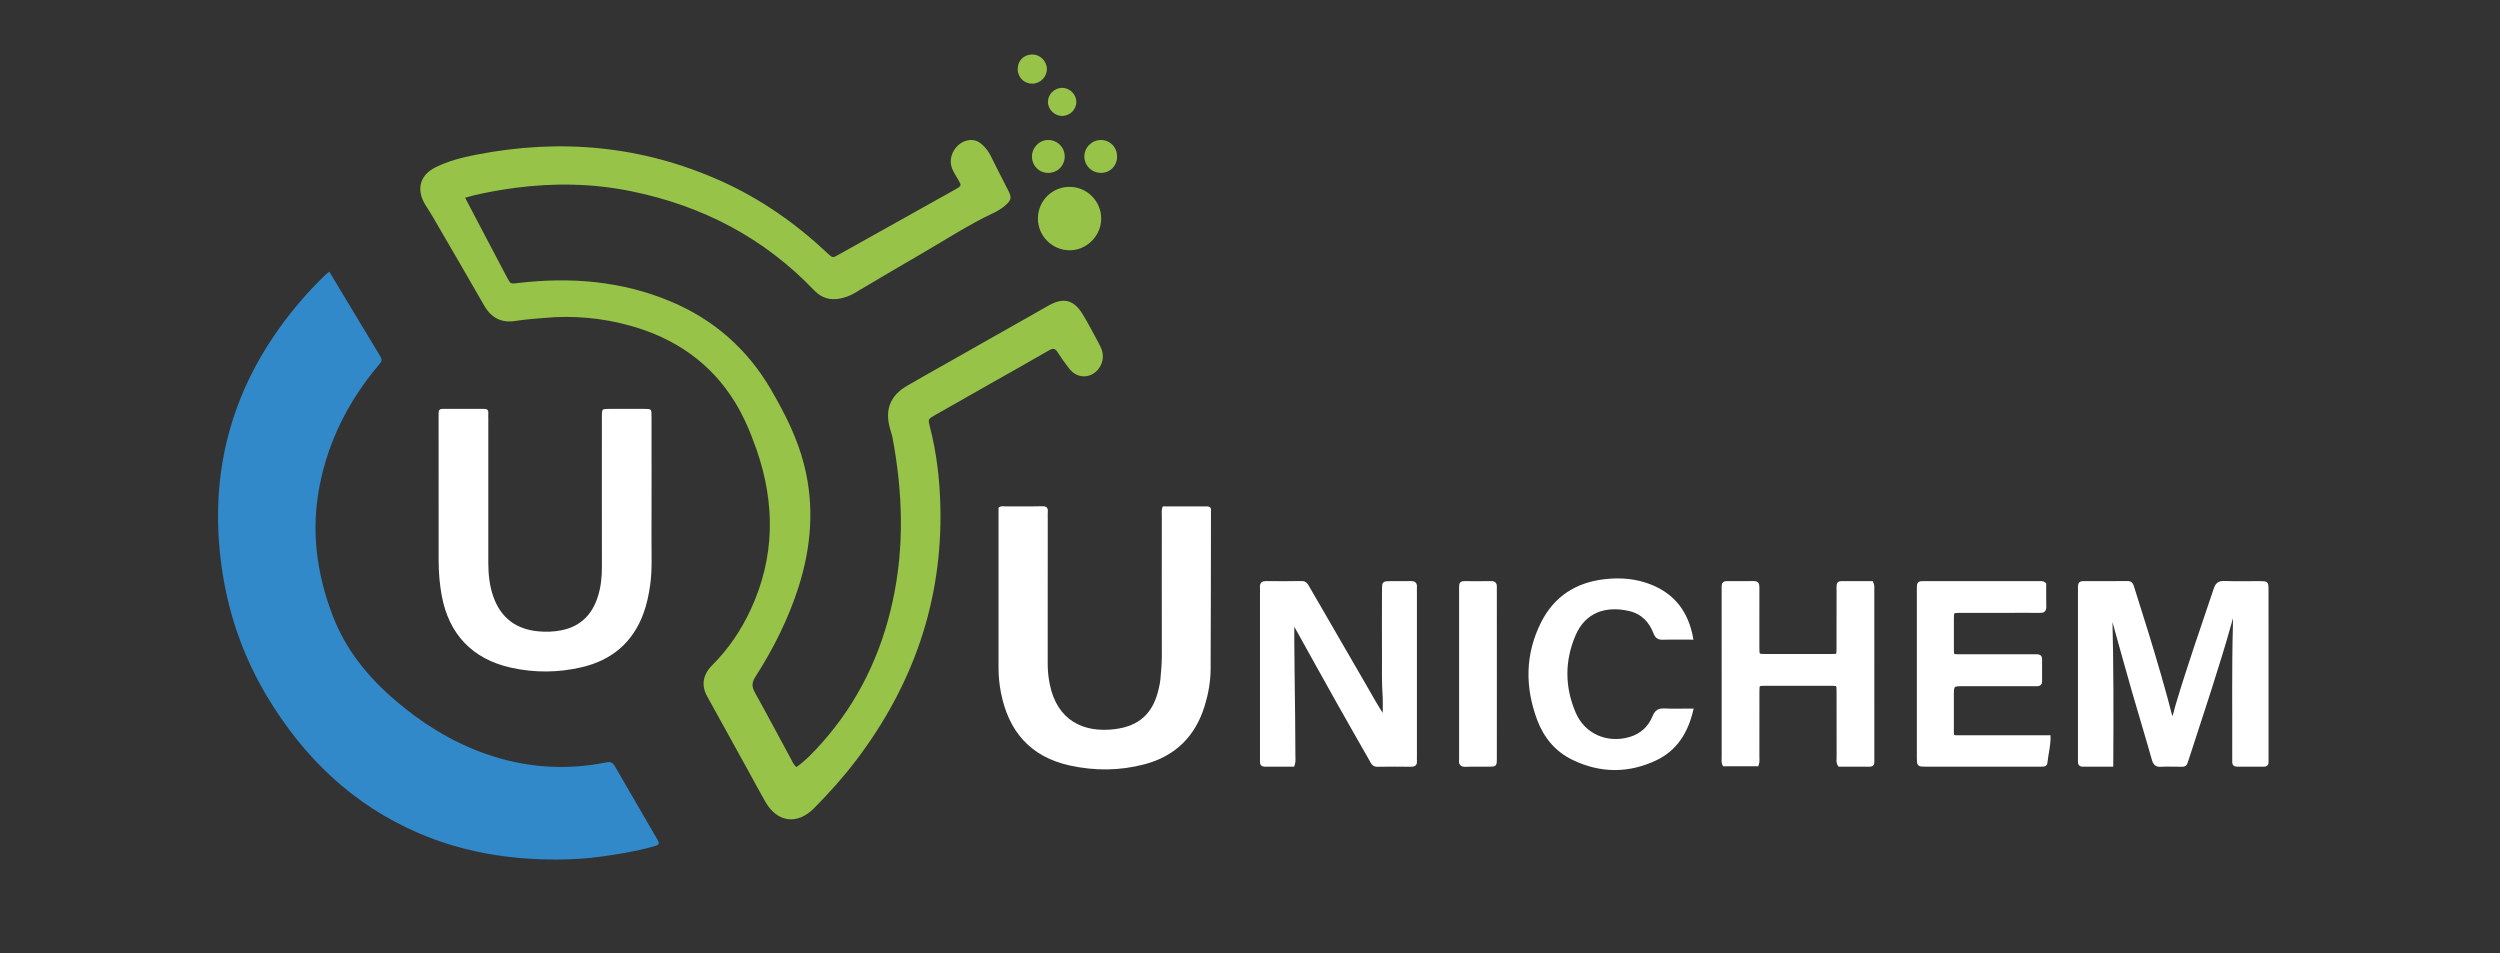
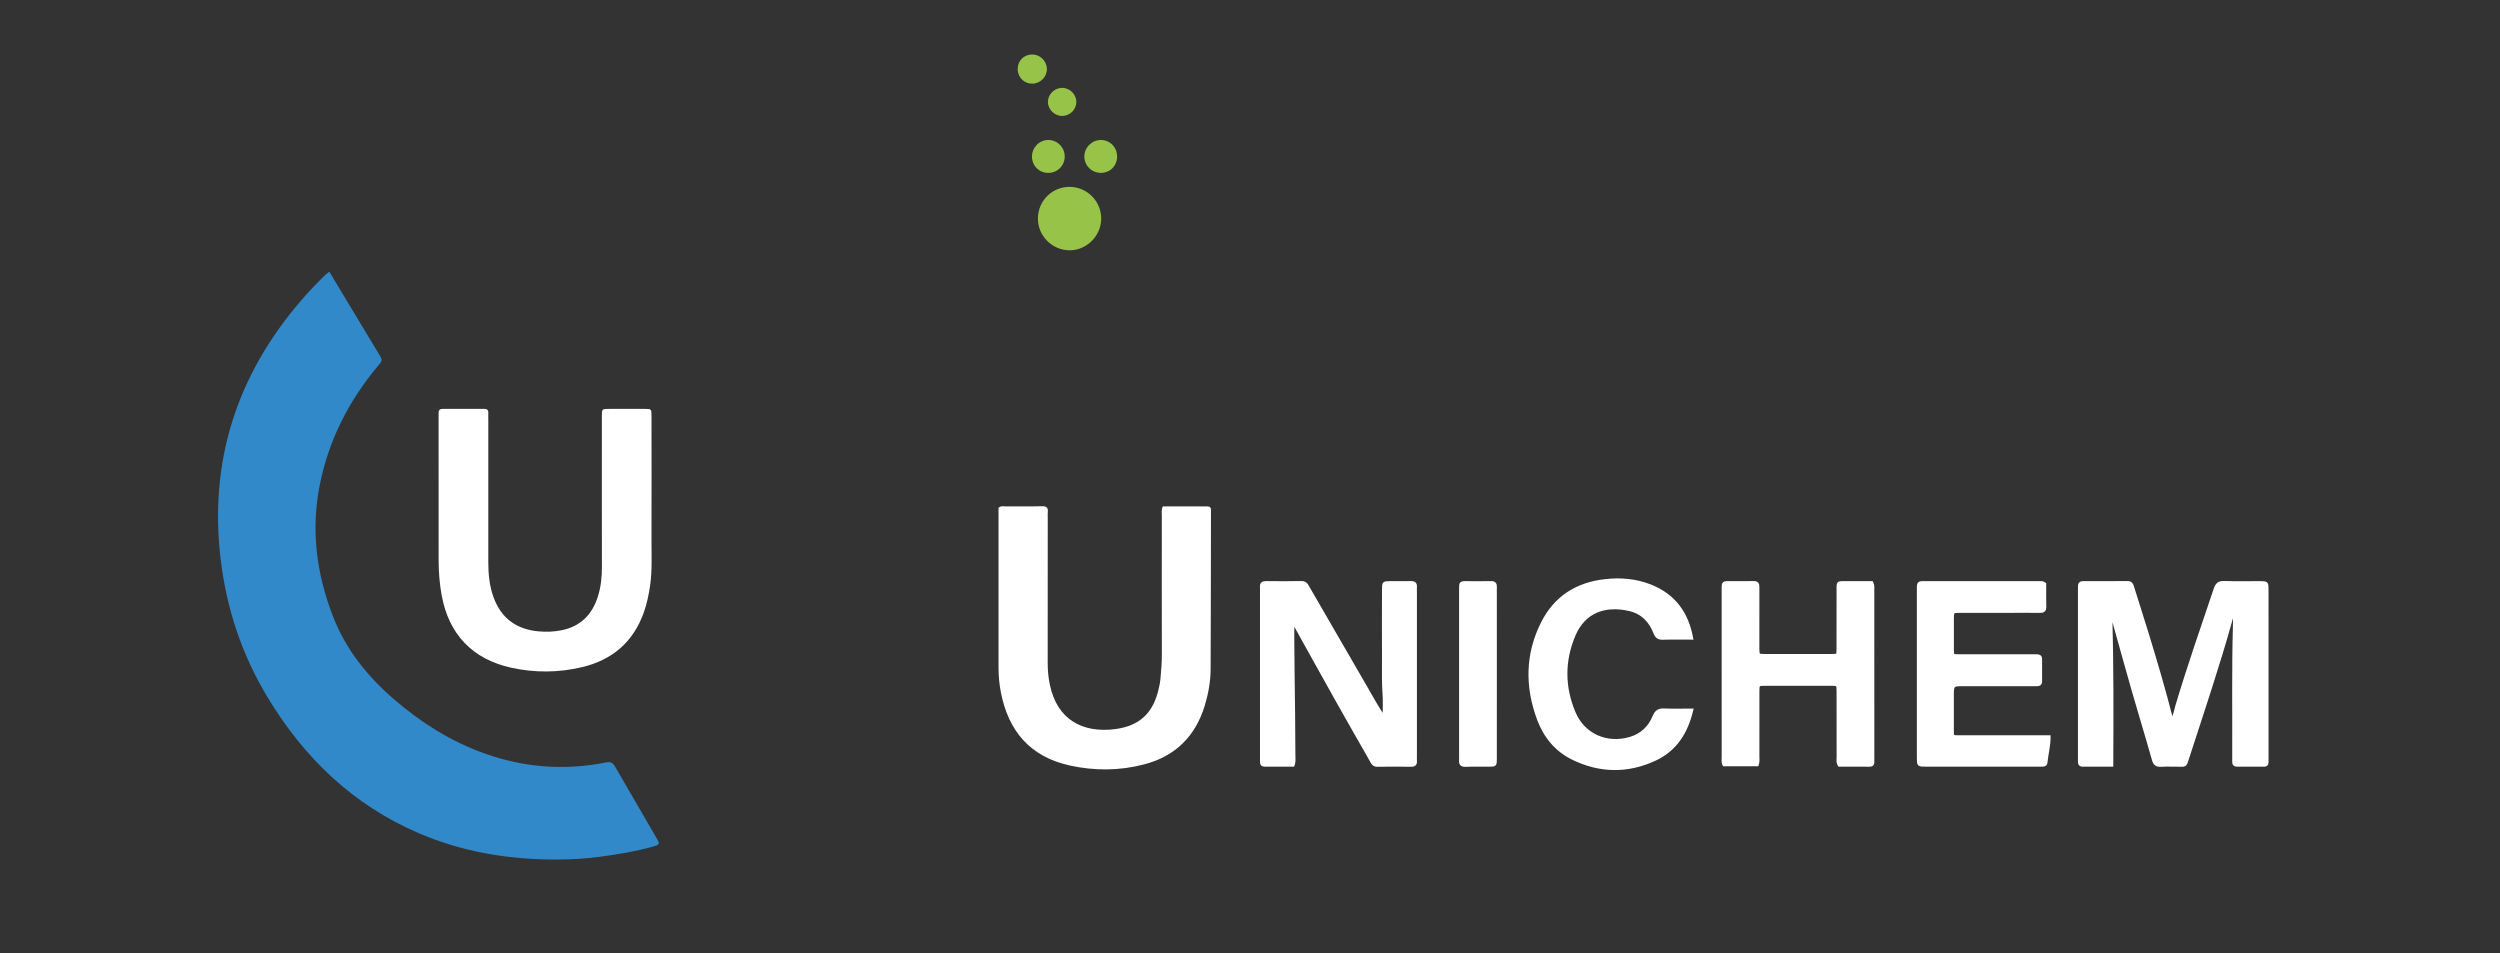
<svg xmlns="http://www.w3.org/2000/svg" version="1.1" id="UNICHEM-1_xA0_Image_00000100356011150627189980000013144124661937078714_" x="0px" y="0px" viewBox="0 0 877.79 334.72" style="enable-background:new 0 0 877.79 334.72;" xml:space="preserve">
  <rect x="0" y="0" width="877.79" height="334.72" fill="#333333" stroke="none" />
  <style type="text/css">
	.st0{fill:#96C348;}
	.st1{fill:#3189CA;}
	.st2{fill:#403F3E;}
	.st3{fill:#16436B;}
	.st4{fill:#13426A;}
	.st5{fill:#FFFFFF;}
	.st6{fill:#FFFFFF;stroke:#FFFFFF;stroke-miterlimit:10;}
</style>
-   <path class="st0" d="M163.32,69.43c1.29,2.47,2.4,4.62,3.53,6.76c3.73,7.1,7.47,14.19,11.21,21.28c1.21,2.3,1.23,2.21,3.68,1.92  c18.45-2.19,36.5-0.79,53.8,6.48c15.1,6.35,26.83,16.65,35.09,30.79c4.92,8.43,9.34,17.12,11.74,26.67  c3.64,14.48,2.5,28.75-2.02,42.88c-3.58,11.2-8.83,21.6-15.14,31.47c-1.29,2.01-1.27,3.46-0.15,5.48  c4.3,7.71,8.42,15.53,12.64,23.28c0.52,0.95,0.88,2.05,1.96,2.88c3.33-2.38,6.1-5.33,8.79-8.34c12.88-14.42,20.97-31.28,25.03-50.09  c4.11-19.04,3.48-38.11-0.09-57.15c-0.22-1.19-0.66-2.34-0.97-3.52c-1.74-6.48,0.21-11.35,6.01-14.73c4.74-2.76,9.53-5.43,14.3-8.13  c11.84-6.71,23.67-13.42,35.52-20.12c5.1-2.88,8.73-2.01,11.82,2.97c1.71,2.76,3.2,5.65,4.75,8.51c0.73,1.34,1.5,2.67,2.01,4.09  c1.69,4.68-2.12,9.79-6.87,9.3c-2.07-0.22-3.58-1.41-4.77-2.98c-1.36-1.77-2.67-3.59-3.86-5.48c-0.83-1.32-1.57-1.46-2.94-0.67  c-6.77,3.92-13.59,7.73-20.39,11.58c-6.54,3.7-13.07,7.41-19.6,11.13c-2.58,1.47-2.61,1.49-1.9,4.19c2.39,9.18,3.45,18.51,3.68,28  c0.78,33.18-9.57,62.64-29.47,88.94c-4.54,6-9.57,11.58-14.85,16.93c-5.85,5.92-12.89,5.11-17.08-2.15  c-2.13-3.69-4.12-7.47-6.18-11.2c-4.76-8.62-9.53-17.23-14.28-25.85c-2.16-3.91-1.6-7.64,1.83-11.07  c5.67-5.67,10.07-12.21,13.43-19.45c8.51-18.36,8.66-37.08,2.11-56.01c-2.03-5.86-4.42-11.6-7.67-16.88  c-8.51-13.82-21.03-22.35-36.47-26.71c-10.05-2.84-20.34-3.76-30.76-2.78c-3.23,0.3-6.49,0.5-9.69,1.02  c-5.08,0.83-8.62-1.06-11.14-5.46c-5.95-10.39-11.99-20.74-18.01-31.1c-0.82-1.4-1.71-2.76-2.57-4.14  c-2.88-4.64-2.73-10.09,3.56-13.24c4.49-2.25,9.33-3.44,14.21-4.4c29.74-5.83,58.59-3.17,86.34,9.37  c13.83,6.25,26.07,14.87,37.1,25.25c1.74,1.64,1.78,1.63,3.85,0.47c13.65-7.63,27.3-15.25,40.94-22.89c2.32-1.3,2.29-1.33,0.99-3.57  c-0.71-1.23-1.51-2.43-2.05-3.73c-1.81-4.35,1.58-9.73,6.27-10.07c1.62-0.12,3,0.48,4.17,1.53c1.22,1.08,2.24,2.32,2.98,3.81  c2.07,4.18,4.21,8.33,6.33,12.49c1.2,2.37,1.04,3.19-0.97,5.03c-1.37,1.25-2.98,2.15-4.62,2.92c-8.56,4.04-16.46,9.24-24.63,13.96  c-8,4.62-15.94,9.35-23.89,14.05c-1.51,0.89-3.1,1.45-4.81,1.83c-3.6,0.79-6.7-0.16-9.19-2.75c-17.69-18.52-39.34-29.78-64.28-34.88  c-13.55-2.77-27.2-2.99-40.91-1.18c-4.84,0.64-9.63,1.49-14.37,2.61C165.51,68.8,164.64,69.07,163.32,69.43z" />
  <path class="st1" d="M115.62,95.38c3.2,5.32,6.23,10.36,9.26,15.4c2.72,4.52,5.46,9.04,8.18,13.56c1.31,2.19,1.28,2.18-0.32,4.09  c-10.29,12.29-17.36,26.15-20.49,41.94c-3.12,15.79-1.13,31,4.63,45.96c4.52,11.72,12.05,21.05,21.39,29.14  c9.53,8.26,20.05,14.88,31.97,19.12c13.9,4.95,28.12,6,42.59,3.11c1.67-0.33,2.36,0.14,3.11,1.44c4.76,8.27,9.58,16.51,14.37,24.76  c1.5,2.58,1.49,2.63-1.31,3.42c-5.97,1.67-12.08,2.64-18.21,3.48c-4.94,0.68-9.92,0.96-14.87,0.99  c-16.91,0.09-33.34-2.55-48.99-9.29c-23.05-9.92-40.18-26.44-53-47.69c-8.93-14.81-14.31-30.87-16.41-48.03  c-4.26-34.78,5.63-65.17,28.44-91.56c2.66-3.08,5.48-5.99,8.39-8.83C114.63,96.14,114.96,95.92,115.62,95.38z" />
  <path class="st5" d="M211.32,174.1c0-9.34-0.01-18.69,0.01-28.03c0-2.46,0.04-2.49,2.52-2.5c4.16-0.02,8.33-0.02,12.49,0  c2.39,0.01,2.41,0.04,2.42,2.57c0.01,14.52,0.03,29.04-0.01,43.57c-0.01,5.27,0.27,10.55-0.48,15.81c-0.48,3.32-1.15,6.59-2.3,9.75  c-3.74,10.3-11.14,16.51-21.66,18.99c-8.2,1.94-16.5,2.01-24.76,0.2c-13.61-2.98-22-11.74-24.48-25.48c-0.72-4-1.05-8.04-1.06-12.1  c-0.02-16.55-0.01-33.11-0.01-49.66c0-0.71,0.03-1.42,0-2.13c-0.04-0.98,0.31-1.52,1.38-1.52c4.88,0.02,9.75,0.02,14.63,0  c1.02,0,1.5,0.38,1.44,1.43c-0.04,0.71,0,1.42,0,2.13c0,16.76,0.01,33.51,0,50.27c0,4.18,0.39,8.3,1.83,12.27  c2.66,7.35,7.97,11.26,15.68,12c2.74,0.26,5.47,0.17,8.18-0.37c6.63-1.33,10.71-5.42,12.74-11.71c1.1-3.41,1.47-6.93,1.46-10.51  C211.31,190.75,211.32,182.43,211.32,174.1z" />
  <path class="st5" d="M408.27,177.81c5.09,0,10.26,0.01,15.43-0.01c0.99,0,1.57,0.28,1.49,1.37c-0.02,0.3,0,0.61,0,0.91  c-0.03,18.27-0.03,36.55-0.12,54.82c-0.02,4.38-0.79,8.69-2.07,12.88c-3.28,10.77-10.37,17.76-21.25,20.6  c-8.66,2.27-17.46,2.32-26.2,0.38c-13.89-3.08-21.53-12.11-24.15-25.79c-0.53-2.8-0.8-5.62-0.8-8.47c0-18.07,0-36.15,0-54.22  c0-0.7,0-1.4,0-2c0.86-0.75,1.71-0.47,2.47-0.48c4.27-0.03,8.53,0.06,12.8-0.05c1.66-0.04,2.18,0.58,2.02,2.11  c-0.06,0.6-0.01,1.22-0.01,1.83c0,17.06,0.02,34.12-0.02,51.17c-0.01,2.56,0.24,5.08,0.76,7.56c2.57,12.4,11.62,16.94,22.63,15.62  c8.93-1.07,13.78-5.74,15.66-14.53c0.21-0.99,0.45-1.99,0.53-2.99c0.23-2.83,0.51-5.65,0.5-8.49c-0.04-16.25-0.02-32.49-0.01-48.74  C407.93,180.21,407.72,179.08,408.27,177.81z" />
  <path class="st6" d="M762.62,252.97c1.03-1.94,1.22-3.57,1.68-5.11c4.12-13.8,8.86-27.4,13.46-41.05c0.59-1.74,1.37-2.37,3.22-2.31  c4.16,0.14,8.33,0.03,12.5,0.05c2.49,0.01,2.52,0.03,2.53,2.43c0.02,4.77,0.01,9.55,0.01,14.32c0,14.73,0,29.46,0,44.19  c0,0.71-0.02,1.42,0,2.13c0.02,0.76-0.33,1.09-1.09,1.08c-3.15-0.01-6.3-0.02-9.45-0.01c-0.92,0-1.26-0.45-1.21-1.31  c0.02-0.3,0-0.61,0-0.91c0.07-15.74-0.19-31.48,0.25-47.22c0.03-0.99,0-1.97,0-3.1c-1.19,0.5-1.14,1.41-1.34,2.13  c-4.51,16.12-9.89,31.96-15.04,47.88c-0.95,2.95-0.64,2.52-3.56,2.54c-1.93,0.02-3.87-0.09-5.79,0.03c-1.58,0.1-2.28-0.43-2.73-2.02  c-2.28-8.1-4.75-16.15-7.08-24.24c-2.35-8.19-4.6-16.41-6.9-24.61c-0.19-0.67-0.43-1.31-0.91-1.95c0.46,17.53,0.44,35.03,0.33,52.78  c-3.55,0-6.89-0.01-10.23,0c-0.94,0-1.21-0.51-1.17-1.35c0.03-0.61,0-1.22,0-1.83c0-19.2,0-38.4,0-57.6c0-0.71,0.02-1.42,0.01-2.13  c-0.01-0.91,0.46-1.24,1.32-1.24c5.18,0.01,10.37,0.04,15.55-0.03c1.43-0.02,1.62,0.93,1.92,1.89c1.65,5.22,3.31,10.44,4.92,15.67  C756.91,232.16,759.91,242.27,762.62,252.97z" />
  <path class="st6" d="M454.33,265.16c0,1.1,0.22,2.22-0.3,3.54c-3.26,0-6.6-0.01-9.94,0c-0.92,0-1.24-0.47-1.19-1.33  c0.03-0.61,0-1.22,0-1.83c0-19.2,0-38.39,0-57.59c0-0.61,0.04-1.22-0.01-1.83c-0.09-1.19,0.45-1.6,1.61-1.59  c4.17,0.04,8.33,0.07,12.5-0.02c1.47-0.03,1.85,0.97,2.4,1.92c6.61,11.41,13.24,22.82,19.83,34.25c2.16,3.75,4.23,7.56,6.74,11.28  c0-2.73,0.16-5.48-0.04-8.19c-0.3-4.16-0.17-8.32-0.19-12.48c-0.04-8.13-0.02-16.25,0-24.38c0.01-2.31,0.05-2.34,2.36-2.36  c2.44-0.03,4.88,0.03,7.31-0.02c1.16-0.02,1.69,0.41,1.6,1.6c-0.05,0.61-0.01,1.22-0.01,1.83c0,19.2,0,38.39,0,57.59  c0,0.51-0.04,1.02,0.01,1.52c0.11,1.13-0.27,1.66-1.5,1.65c-3.96-0.05-7.93-0.07-11.89,0.01c-1.5,0.03-1.83-1.04-2.36-1.98  c-3.97-6.96-7.96-13.92-11.88-20.91c-4.92-8.76-9.77-17.54-14.66-26.32c-0.15-0.35-0.43-0.95-0.66-0.8  C453.66,219.01,454.36,250.14,454.33,265.16z" />
  <path class="st6" d="M605.3,268.55c-0.5-0.93-0.29-1.86-0.29-2.75C605,246.41,605,227.01,605,207.62c0-0.61,0.02-1.22,0.01-1.83  c-0.02-0.9,0.44-1.25,1.3-1.25c3.15,0.01,6.3,0.04,9.45-0.02c1.28-0.02,1.5,0.62,1.49,1.7c-0.03,4.16-0.01,8.33-0.01,12.49  c0,2.94-0.01,5.89,0,8.83c0.02,2.54,0.03,2.58,2.42,2.59c7.82,0.02,15.64,0.02,23.46,0c2.15,0,2.2-0.04,2.21-2.14  c0.02-6.6-0.01-13.2,0.02-19.8c0.02-4.18-0.54-3.61,3.79-3.65c2.73-0.03,5.46,0,8.1,0c0.53,1.07,0.35,2,0.36,2.9  c0.01,19.49,0.01,38.99,0.01,58.48c0,0.51-0.03,1.02,0,1.52c0.06,0.9-0.32,1.27-1.23,1.26c-3.55-0.03-7.09-0.01-10.58-0.01  c-0.7-0.97-0.43-1.9-0.43-2.77c-0.02-7.72-0.01-15.43-0.02-23.15c0-2.45-0.03-2.48-2.48-2.48c-7.72-0.01-15.44-0.02-23.16,0  c-2.42,0.01-2.45,0.04-2.45,2.56c-0.01,7.51,0,15.03-0.01,22.54c0,1,0.17,2.03-0.23,3.16C613.12,268.55,609.19,268.55,605.3,268.55z  " />
  <path class="st6" d="M717.96,204.99c0,2.56-0.05,5.29,0.02,8.01c0.04,1.36-0.54,1.73-1.81,1.7c-3.35-0.06-6.7-0.02-10.05-0.02  c-5.99,0-11.98-0.01-17.97,0.01c-2.59,0.01-2.6,0.03-2.61,2.7c-0.01,3.55-0.02,7.11,0,10.66c0.02,2.12,0.05,2.17,2.18,2.17  c8.43,0.02,16.86,0.01,25.28,0.01c0.71,0,1.42,0.02,2.13,0c0.83-0.02,1.38,0.25,1.38,1.18c0,2.64,0,5.28,0,7.92  c0,0.75-0.43,1.09-1.15,1.1c-0.71,0.01-1.42,0.01-2.13,0.01c-7.92,0-15.84,0-23.76,0c-3.94,0-3.94,0-3.94,4.09  c0,3.55-0.02,7.11,0,10.66c0.02,3.88-0.41,3.47,3.35,3.47c9.14,0.02,18.28,0.01,27.42,0.01c1.01,0,2.02,0,3.19,0  c0.03,3.21-0.81,6.14-1.1,9.12c-0.06,0.61-0.44,0.86-1.02,0.88c-0.51,0.01-1.01,0.02-1.52,0.02c-13.2,0-26.4,0-39.6,0  c-2.68,0-2.71-0.02-2.71-2.58c-0.01-19.59,0-39.18,0-58.77c0-0.51,0.01-1.01,0.01-1.52c0-0.87,0.42-1.31,1.31-1.27  c0.41,0.02,0.81-0.01,1.22-0.01c13.3,0,26.6,0,39.91,0.01C716.58,204.55,717.2,204.41,717.96,204.99z" />
  <path class="st6" d="M594,224.09c-3.63,0-6.88-0.08-10.11,0.03c-1.56,0.05-2.3-0.46-2.87-1.95c-1.58-4.11-4.43-7.07-8.83-8.1  c-8.6-2.02-15.95,0.65-19.45,8.81c-3.9,9.1-3.85,18.43,0.04,27.51c3.31,7.73,11.38,11.21,19.47,8.88c4.08-1.18,6.91-3.84,8.49-7.7  c0.74-1.8,1.72-2.42,3.62-2.32c3.11,0.15,6.23,0.04,9.68,0.04c-1.87,7.91-5.73,13.93-12.77,17.25c-9.63,4.55-19.49,4.44-29.07-0.26  c-5.8-2.84-9.74-7.64-11.99-13.64c-4.29-11.46-4.21-22.88,1.35-33.92c4.5-8.94,12.01-13.73,21.92-14.86  c5.54-0.63,10.96-0.19,16.15,1.9C587.75,209.03,592.36,215.14,594,224.09z" />
  <path class="st6" d="M525.07,236.64c0,9.94,0.01,19.88-0.01,29.82c0,2.18-0.04,2.21-2.1,2.24c-2.74,0.03-5.48-0.1-8.22,0.05  c-1.72,0.09-2.12-0.63-1.94-2.11c0.05-0.4,0.01-0.81,0.01-1.22c0-19.17,0-38.34,0-57.51c0-0.71,0.02-1.42,0.01-2.13  c-0.02-0.9,0.41-1.24,1.29-1.23c3.15,0.02,6.29,0.04,9.44-0.01c1.23-0.02,1.6,0.56,1.52,1.67c-0.04,0.61-0.01,1.22-0.01,1.83  C525.07,217.57,525.07,227.1,525.07,236.64z" />
  <path class="st0" d="M364.42,76.68c0.05-6.24,5.08-11.17,11.3-11.07c6.06,0.1,10.96,5.11,10.93,11.16  c-0.03,6.15-5.25,11.26-11.33,11.11C369.26,87.73,364.38,82.7,364.42,76.68z" />
  <path class="st0" d="M392.23,54.94c0,3.29-2.45,5.76-5.71,5.76c-3.2,0-5.78-2.57-5.79-5.75c-0.01-3.14,2.64-5.8,5.78-5.8  C389.74,49.16,392.23,51.68,392.23,54.94z" />
  <path class="st0" d="M368.14,49.15c3.19,0.04,5.72,2.64,5.7,5.85c-0.02,3.21-2.57,5.72-5.81,5.71c-3.24-0.02-5.71-2.55-5.69-5.8  C362.38,51.71,365,49.11,368.14,49.15z" />
  <path class="st0" d="M367.58,24.2c0.06,2.7-2.21,5.07-4.95,5.17c-2.94,0.11-5.26-2.1-5.3-5.07c-0.04-2.86,2.04-5.06,4.88-5.16  C365.11,19.04,367.51,21.3,367.58,24.2z" />
  <path class="st0" d="M377.91,35.62c0.09,2.73-2.11,5.03-4.89,5.09c-2.7,0.06-5.07-2.24-5.08-4.91c-0.01-2.58,2.12-4.8,4.75-4.94  C375.4,30.72,377.82,32.92,377.91,35.62z" />
</svg>